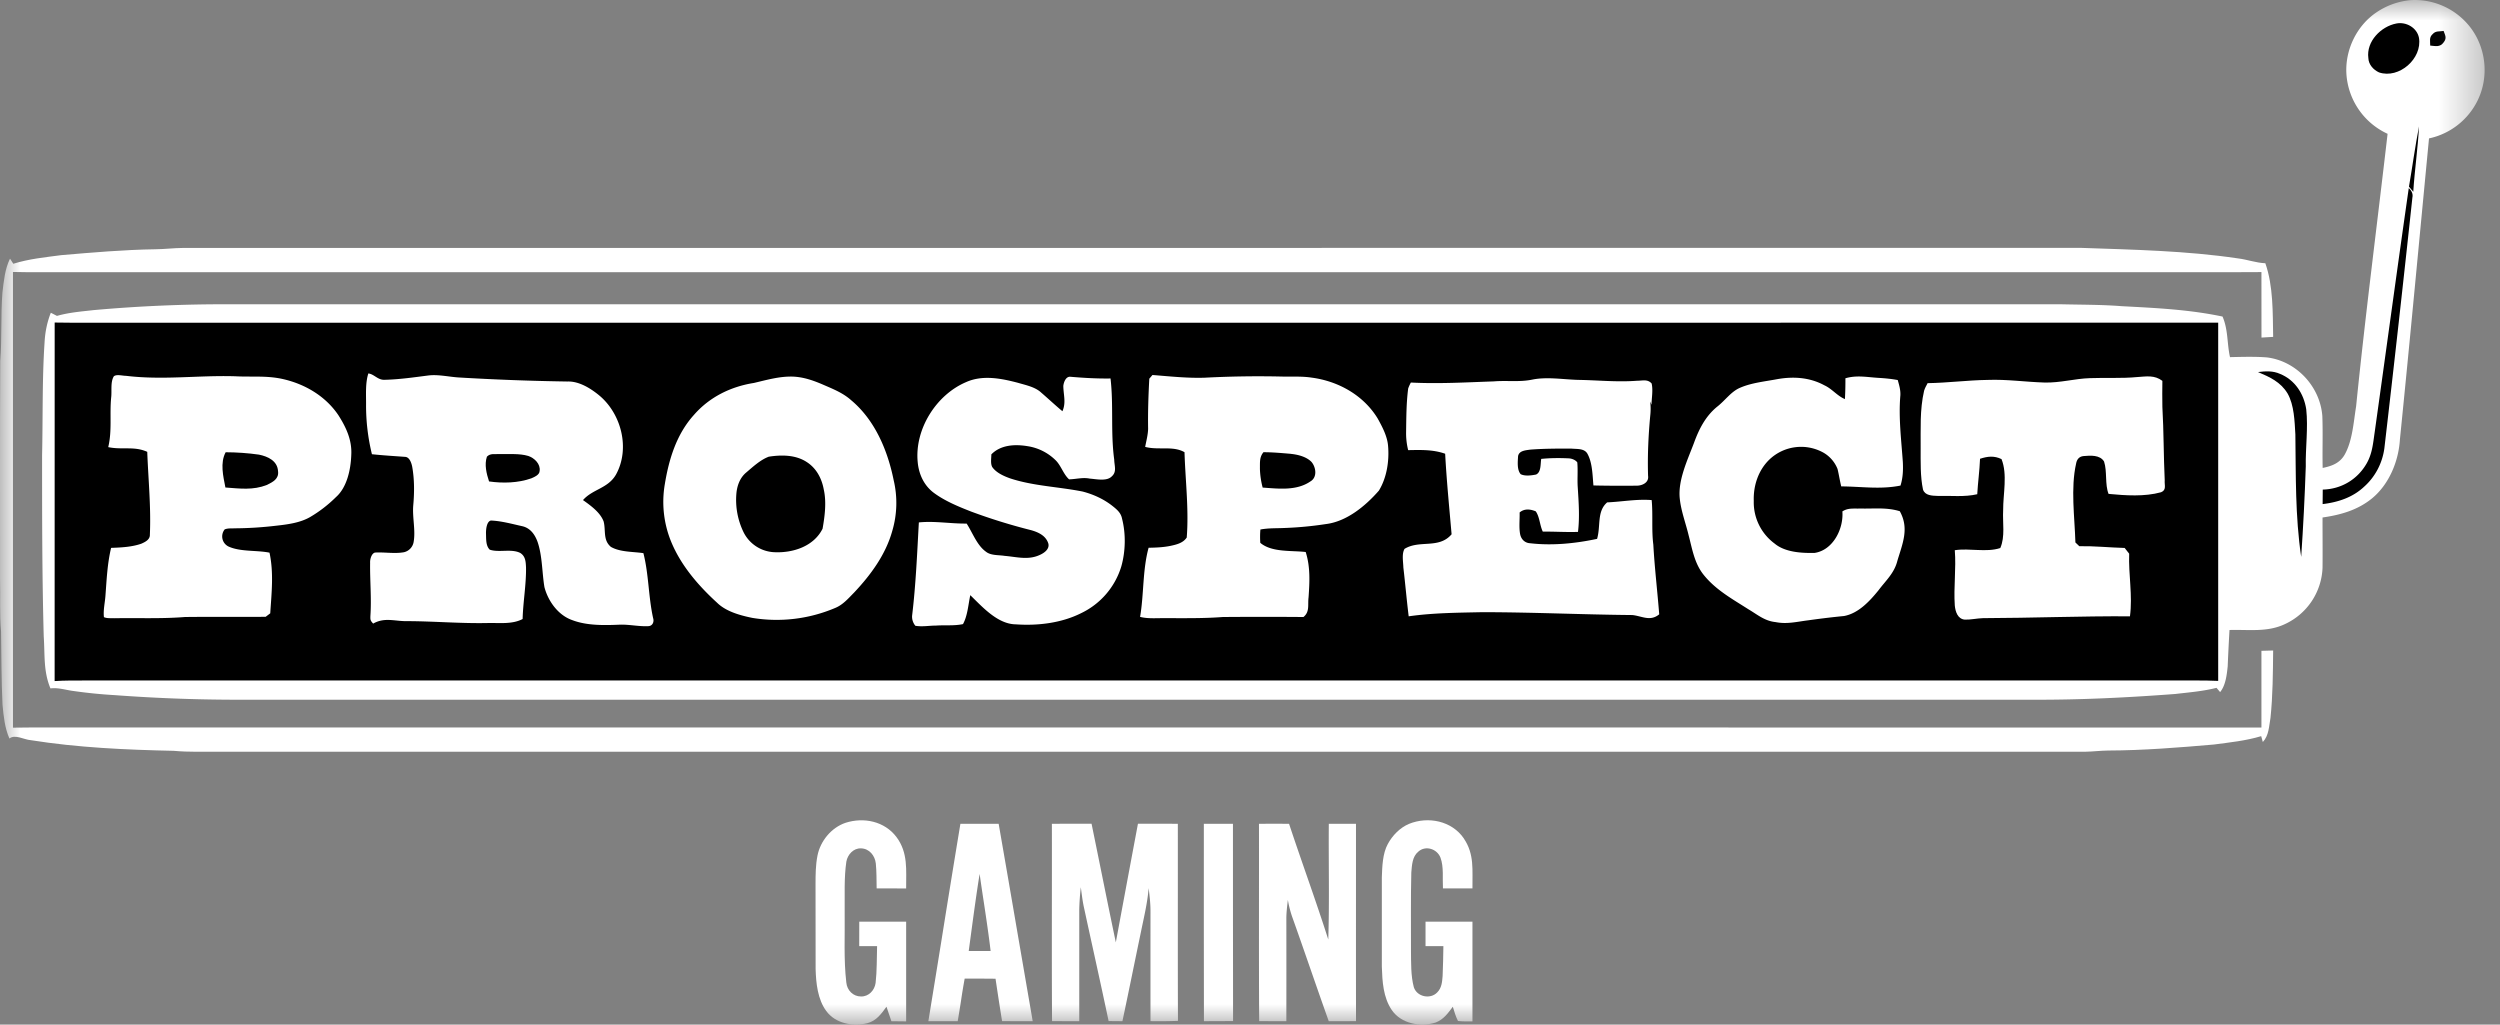
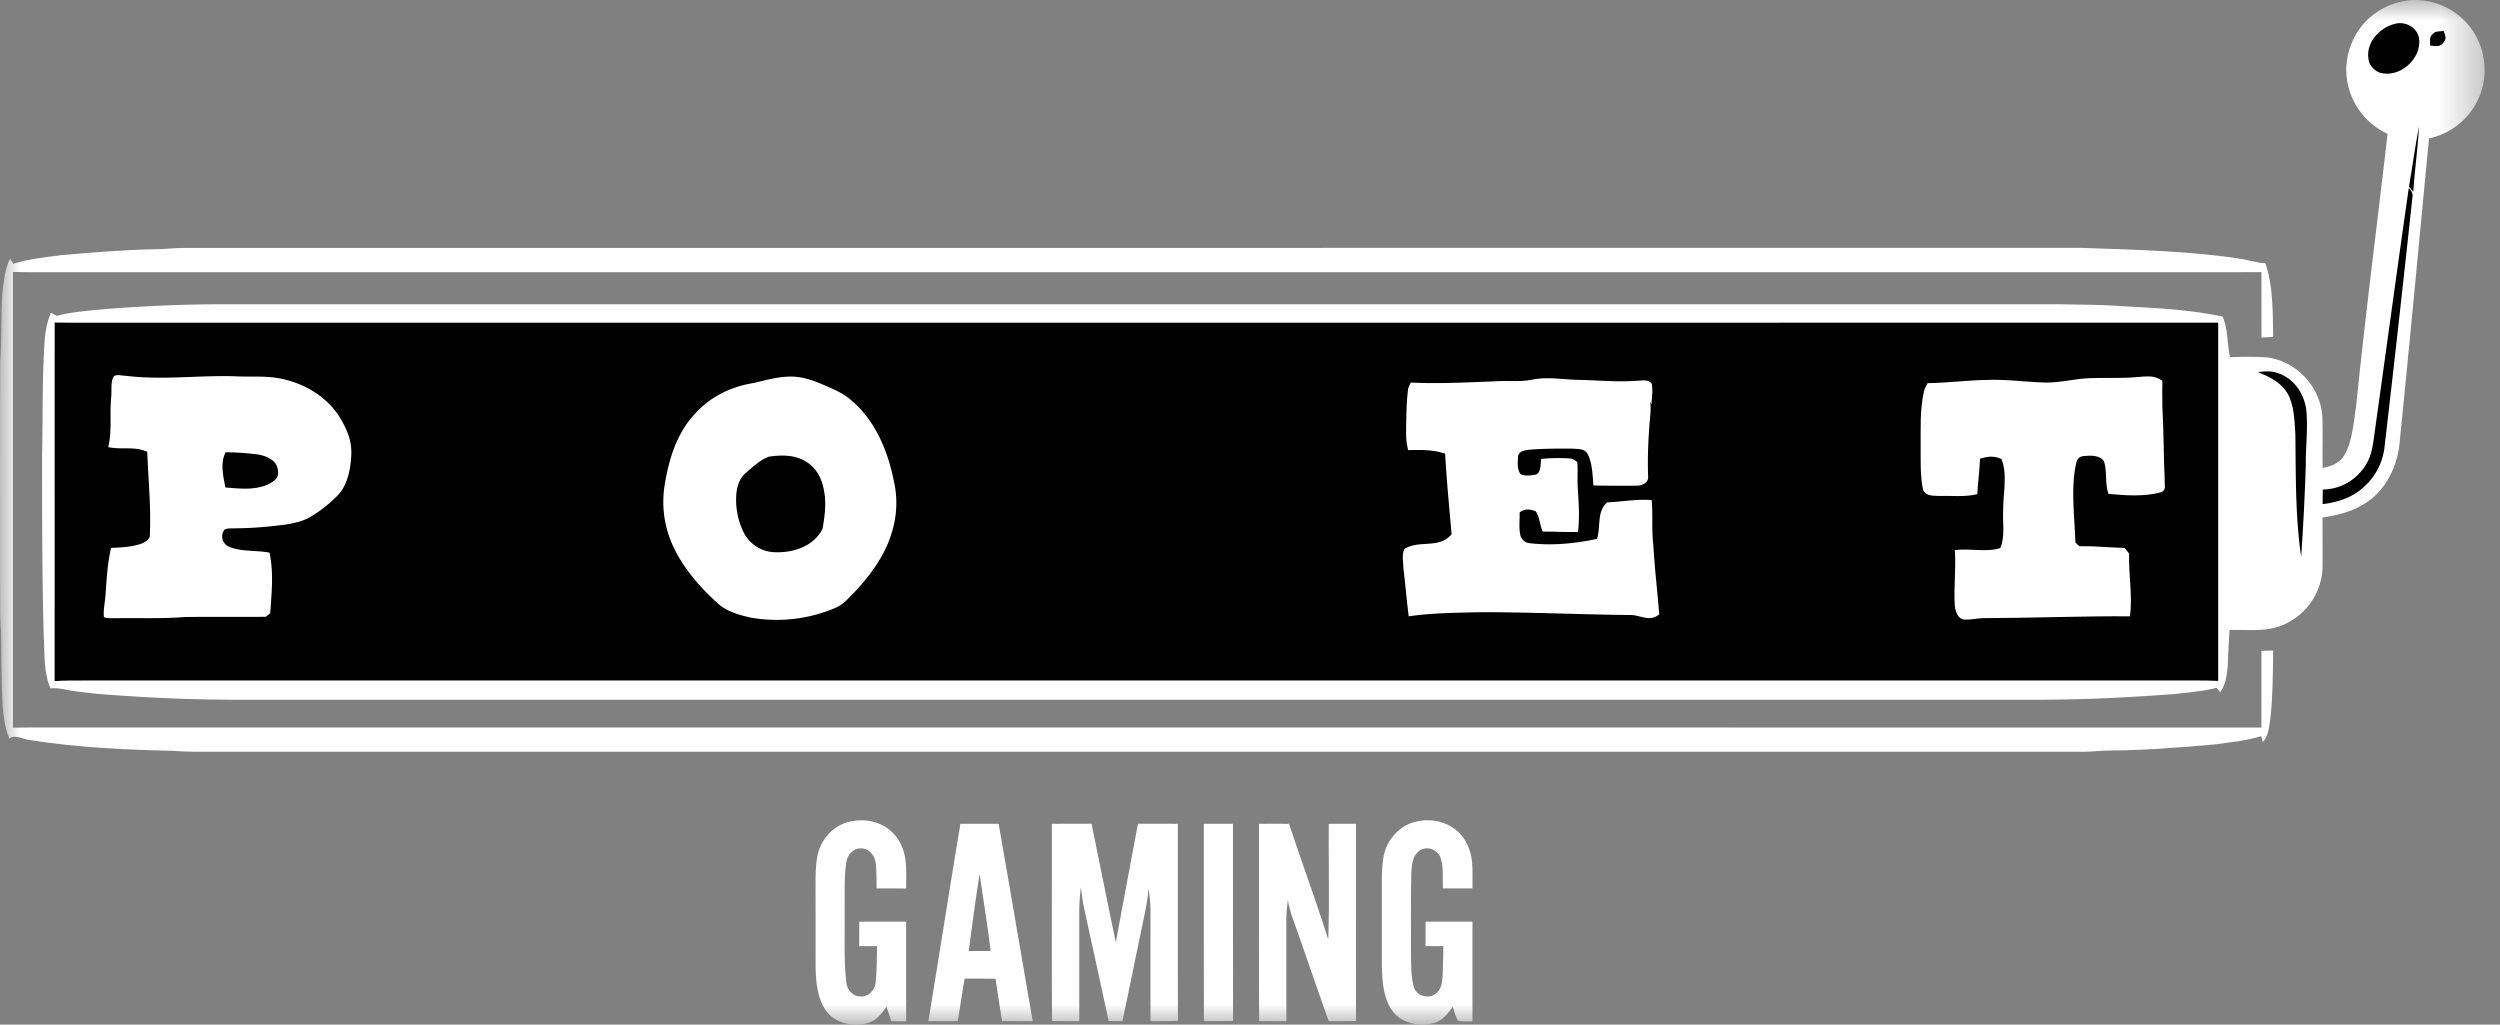
<svg xmlns="http://www.w3.org/2000/svg" width="61" height="25" viewBox="0 0 61 25" fill="none">
  <rect x="0" y="0" width="61" height="25" fill="#808080" stroke="none" />
  <g clip-path="url(#a)">
    <mask id="b" style="mask-type:luminance" maskUnits="userSpaceOnUse" x="0" y="0" width="61" height="25">
      <path d="M60.624 0H0v25h60.624z" fill="#fff" />
    </mask>
    <g mask="url(#b)">
      <path d="M58.828.003a1.71 1.71 0 0 1 1.457.676c.377.5.447 1.192.176 1.758a1.72 1.72 0 0 1-1.193.94c-.235 2.448-.463 4.9-.71 7.345-.032.533-.264 1.095-.68 1.438-.353.288-.766.403-1.208.467-.001.408.004.815 0 1.222a1.58 1.58 0 0 1-.92 1.38c-.43.203-.886.129-1.35.143q-.026.442-.044.885c-.022.209-.05.466-.185.63l-.088-.104c-.335.085-.665.11-1.005.15-1.156.087-2.31.145-3.469.14H6.015a41 41 0 0 1-3.22-.112 12 12 0 0 1-.998-.1c-.194-.024-.367-.088-.566-.064-.176-.424-.133-.822-.164-1.27-.04-1.474-.04-2.949-.04-4.423.021-.912 0-1.832.06-2.743.014-.259.06-.49.153-.73l.15.077c.297-.085.596-.107.901-.142a36 36 0 0 1 3.28-.142h44.705c.499.012 1 .008 1.497.047.83.044 1.641.081 2.457.253.14.325.107.658.182.99.3-.006.603-.016.901.007.716.087 1.298.708 1.352 1.431.016.421-.002.844.008 1.266.223-.046.416-.116.536-.323.192-.338.218-.799.28-1.179.224-2.219.512-4.43.768-6.651a1.73 1.73 0 0 1-1.004-1.453c-.039-.59.25-1.19.741-1.516a1.76 1.76 0 0 1 .834-.293" fill="#fff" />
      <path d="M58.473.573c.237-.046.502.102.55.35.085.507-.487 1.008-.974.844-.137-.062-.256-.192-.261-.35-.055-.406.309-.773.685-.844" fill="#000" />
      <path d="M59.624.755c.04.113.084.173 0 .28-.09.123-.197.088-.327.077.002-.109-.032-.198.06-.28.075-.086.166-.058.267-.077" fill="#000" />
      <path d="M59.024 3.085c-.027.533-.107 1.061-.14 1.594l-.105-.124c.084-.49.15-.982.245-1.47" fill="#000" />
      <path d="M58.811 4.628q.072.09.052.186a651 651 0 0 1-.684 6.121c-.047.356-.218.691-.484.931-.284.271-.642.388-1.023.434l.003-.354c.452-.011.85-.248 1.074-.643.137-.243.154-.491.194-.761.278-1.986.547-3.968.831-5.953z" fill="#000" />
      <path d="M3.793 6.082c.223-.002.444-.03.667-.032 15.438-.002 30.877.001 46.315-.002 1.262.044 2.58.07 3.831.257.228.027.438.109.668.118.196.556.18 1.213.191 1.797l-.285.017q-.003-.798-.001-1.598-.369.004-.738.003H1.017c-.234 0-.467.001-.701-.006v11.119q.24-.006.479-.005c18.127.001 36.257-.002 54.384.002V15.88l.286-.008c-.006.547-.008 1.099-.065 1.643-.037.206-.037.43-.187.59l-.04-.143c-.379.114-.762.152-1.151.204-.851.074-1.724.144-2.58.147-.186.002-.37.026-.555.029H5.348c-.37-.003-.74.013-1.11-.022-1.163-.025-2.337-.077-3.488-.26-.16-.01-.385-.152-.52-.04-.116-.262-.141-.54-.169-.825-.029-.593-.025-1.187-.035-1.78-.038-.43-.014-.857-.025-1.287.001-1.773-.005-3.547.005-5.32.044-.557.01-1.113.053-1.67.035-.286.058-.567.185-.827l.08.125c.384-.12.77-.157 1.167-.21.77-.066 1.528-.132 2.302-.144" fill="#fff" />
      <path d="M1.334 7.87q.23.006.46.005c17.444-.001 34.888.003 52.33-.002v8.741c-.357-.017-.713-.007-1.071-.01H2.073c-.247 0-.493-.002-.74.014z" fill="#000" />
      <path d="M55.633 9.123c.36.145.581.483.639.862.05.451-.02.95-.011 1.398q-.037 1.104-.112 2.205c-.148-.996-.128-1.986-.142-2.989-.019-.321-.028-.713-.19-.998-.171-.283-.433-.4-.722-.523.185-.022.363-.034.538.045" fill="#000" />
-       <path d="M8.988 9.112c.145.018.231.165.399.155.357-.008.716-.061 1.07-.106.233-.027.483.031.717.048q1.335.08 2.672.1c.282-.01.565.166.776.34.54.45.756 1.296.41 1.927-.194.343-.569.355-.807.626.186.133.421.299.504.523.056.22-.02.454.177.619.225.13.54.115.793.153.131.514.122 1.065.237 1.585.029.09-.012.187-.11.196-.234.013-.469-.044-.704-.036-.374.016-.8.026-1.156-.11-.345-.118-.593-.463-.682-.807-.059-.352-.05-.758-.166-1.099-.065-.182-.177-.342-.376-.387-.25-.055-.508-.128-.764-.138-.105.024-.12.218-.12.306.006.133-.01.306.092.405.222.077.525-.03.744.08.13.082.134.215.141.355.006.419-.072.837-.083 1.257-.255.135-.57.091-.851.098-.65.014-1.297-.043-1.946-.046-.312.01-.56-.104-.85.06-.068-.076-.07-.087-.067-.19.029-.432-.013-.86-.007-1.291-.006-.081.031-.23.118-.252.226-.015.475.033.704-.008a.31.31 0 0 0 .238-.242c.054-.284-.032-.605-.008-.898.029-.314.03-.64-.026-.951-.018-.087-.063-.226-.166-.236-.272-.02-.545-.036-.816-.065a5 5 0 0 1-.143-1.212c.002-.245-.02-.524.056-.76" fill="#fff" />
      <path d="M2.78 9.18c.069-.053.21-.009.294-.01.9.109 1.76-.016 2.664.011.402.022.776-.022 1.173.07.535.123 1.033.416 1.345.879.19.298.336.609.315.973-.012.347-.102.785-.371 1.024a3.2 3.2 0 0 1-.635.49c-.243.14-.55.18-.824.21a9 9 0 0 1-1.004.064c-.081.005-.178-.007-.255.027a.273.273 0 0 0 .094.417c.29.133.683.086 1 .15.106.497.05.981.018 1.48l-.112.085c-.655.006-1.312-.003-1.968.005-.573.046-1.145.02-1.72.03-.082-.005-.182.009-.258-.027-.02-.175.027-.36.038-.538.029-.388.046-.772.137-1.152.242-.008.508-.021.738-.102.095-.042.213-.1.208-.221.03-.668-.04-1.365-.064-2.02-.32-.145-.61-.043-.952-.115.096-.401.032-.797.071-1.206.021-.162-.022-.384.067-.524" fill="#fff" />
-       <path d="M28.12 9.15c.425.033.846.08 1.274.066a25 25 0 0 1 1.888-.028c.243.006.48-.011.722.026.646.085 1.263.426 1.61.995.112.201.236.435.255.67.032.365-.031.777-.224 1.092-.329.377-.789.757-1.299.817q-.502.077-1.01.095c-.195.009-.388 0-.582.037-.01.11-.01.215-.003.325.28.237.76.183 1.108.224.116.366.096.73.07 1.106-.024.184.034.352-.125.48q-.983-.008-1.967 0c-.481.037-.96.027-1.443.028-.196-.002-.383.017-.576-.031.095-.553.059-1.145.208-1.687.18-.003.358-.01.534-.046.148-.032.305-.068.396-.203.055-.681-.034-1.398-.054-2.082-.28-.163-.636-.043-.96-.13.027-.144.068-.293.072-.44-.007-.408.007-.817.029-1.224z" fill="#fff" />
      <path d="M19.344 9.189c.254.01.48.087.712.185.257.113.505.205.718.396.577.485.886 1.223 1.032 1.949a2.4 2.4 0 0 1-.033 1.23c-.161.583-.527 1.079-.934 1.511-.142.144-.274.3-.465.376a3.65 3.65 0 0 1-2.02.24c-.293-.06-.639-.154-.858-.37-.46-.42-.888-.916-1.125-1.501a2.56 2.56 0 0 1-.15-1.388c.1-.614.286-1.223.71-1.692.38-.437.899-.692 1.464-.781.312-.073.625-.165.95-.155" fill="#fff" />
-       <path d="M24.84 9.341c.192.057.418.1.567.24.174.15.34.306.516.453.094-.211.025-.397.022-.616.009-.09.061-.234.17-.225.328.028.653.047.982.042.076.654 0 1.324.09 1.98.003.15.068.295-.058.407-.122.129-.381.067-.538.056-.175-.035-.333.014-.505.018-.136-.12-.193-.328-.322-.459a1.24 1.24 0 0 0-.703-.352c-.301-.049-.646-.03-.872.202 0 .096-.024.218.02.306.097.142.283.224.44.28.562.186 1.183.204 1.768.321.265.069.523.187.738.36.104.083.197.164.223.302.095.37.086.798-.018 1.164a1.86 1.86 0 0 1-.976 1.139c-.483.244-1.064.313-1.598.275-.443-.004-.815-.424-1.111-.712-.049.228-.065.5-.178.706-.21.046-.439.021-.655.036-.166 0-.344.034-.507.005a.35.35 0 0 1-.08-.242c.091-.755.123-1.52.165-2.28.39-.039.77.033 1.166.028.148.228.251.53.473.688.12.095.305.076.451.1.296.024.576.11.86-.022.107-.047.245-.143.209-.28-.061-.191-.24-.273-.417-.324a14 14 0 0 1-1.459-.452c-.318-.124-.657-.263-.931-.47-.232-.18-.354-.45-.38-.74-.078-.802.451-1.642 1.182-1.952.402-.18.857-.09 1.266.018" fill="#fff" />
      <path d="M38.5 9.269c.485.007.961.059 1.446.021.132.001.253-.045.354.067.038.164 0 .35-.003.52l-.032-.082c.014.122.014.235 0 .357-.045.486-.067.97-.052 1.458.024.159-.13.235-.263.24q-.536.007-1.07-.005c-.023-.245-.024-.546-.142-.765-.075-.148-.265-.119-.402-.135-.333 0-.67 0-1.002.026-.107.017-.269.023-.293.16-.007.133-.03.328.063.438.102.054.264.032.374.01.13-.054.107-.264.128-.382.224-.023.45-.024.675-.013.073.004.16.038.205.098.018.202-.003.406.011.608.023.364.05.724.006 1.088-.286.01-.572-.01-.859-.007-.075-.157-.074-.353-.171-.494-.132-.056-.278-.072-.394.027.005.175-.02.36.013.533.026.124.116.212.244.218.541.063 1.101.006 1.633-.107.093-.32-.01-.669.246-.89.366-.016.719-.085 1.086-.056.034.361-.006.724.04 1.085.032.57.099 1.135.144 1.702-.218.18-.412.046-.652.018-1.23-.011-2.428-.069-3.663-.07-.597.013-1.206.016-1.798.101-.049-.396-.083-.794-.13-1.192-.003-.14-.043-.33.029-.454.367-.226.838.009 1.148-.356-.057-.654-.122-1.31-.157-1.965-.298-.105-.592-.093-.903-.088a1.7 1.7 0 0 1-.05-.44c.005-.354.005-.714.051-1.065a1 1 0 0 1 .065-.144c.673.035 1.351-.005 2.024-.028.323-.027.632.022.946-.045.352-.07.748-.002 1.106.008" fill="#fff" />
-       <path d="M43.367 9.251c.393-.07.792-.043 1.147.15.19.087.313.258.502.337q.014-.254.012-.508c.276-.081.526-.027.806-.01.158.009.315.024.471.053.035.125.071.243.064.374-.047.536.023 1.088.06 1.623.01.197.003.389-.057.578-.491.098-.938.024-1.446.02-.035-.141-.056-.285-.09-.425a.8.8 0 0 0-.34-.396 1.12 1.12 0 0 0-1.327.17c-.267.26-.39.636-.377 1.006a1.25 1.25 0 0 0 .509 1.04c.255.214.661.235.977.228.45-.069.709-.59.676-1.012.138-.092.279-.064.436-.071.334.009.639-.034.965.066.235.422.066.79-.059 1.21-.076.303-.279.477-.461.72-.216.266-.49.563-.841.627q-.438.043-.875.105c-.275.034-.518.099-.796.043-.267-.027-.44-.182-.664-.314-.394-.252-.806-.477-1.1-.852-.217-.279-.268-.617-.356-.95-.07-.293-.185-.593-.216-.893-.05-.449.188-.943.344-1.357.123-.34.28-.651.562-.885.212-.164.346-.38.58-.473.276-.117.6-.148.894-.204" fill="#fff" />
      <path d="M52.762 9.293c-.002.211-.005.422 0 .634.034.596.029 1.195.057 1.792-.01.119.05.236-.09.292-.404.112-.866.079-1.28.04-.093-.232-.03-.546-.11-.79-.1-.166-.334-.147-.5-.133-.107.01-.164.08-.182.183-.136.605-.035 1.305-.017 1.925l.095.091c.37-.006.737.033 1.107.043l.11.14c-.019.51.087 1.023.019 1.528-1.196-.007-2.39.041-3.586.045-.148.004-.295.04-.443.036-.175-.015-.23-.194-.245-.344-.031-.45.036-.899 0-1.35.362-.056.764.06 1.11-.053.123-.278.053-.617.07-.925-.002-.395.11-.873-.04-1.245-.18-.087-.34-.068-.524-.008-.011.29-.052.576-.068.865-.311.073-.643.033-.97.041-.127-.004-.307-.007-.354-.156-.068-.322-.056-.68-.057-1.01.004-.48-.024-.924.084-1.4.02-.066.054-.124.086-.185.489-.007.975-.072 1.464-.079.468-.018.922.05 1.388.064.384.01.73-.095 1.108-.107.387-.015.77.01 1.157-.027.224-.015.42-.052.611.093" fill="#fff" />
      <path d="M6.319 11.093c.216.044.45.15.465.403.026.19-.128.265-.27.336-.34.134-.662.089-1.014.063-.053-.274-.134-.6.006-.86.267.001.548.02.813.058" fill="#000" />
      <path d="M31.502 11.075c.172.018.378.07.5.198.11.132.143.373-.027.473-.34.234-.777.178-1.166.151a2 2 0 0 1-.067-.46c.003-.15-.015-.282.087-.403.224 0 .45.021.673.04" fill="#000" />
      <path d="M11.881 11.142c.086-.087.187-.054.297-.063.232.007.49-.02.712.046.15.05.303.197.277.368-.005.096-.127.145-.202.178-.323.115-.695.124-1.032.076-.062-.189-.118-.41-.052-.605" fill="#000" />
      <path d="M18.76 11.143c.306-.047.646-.048.917.126.239.15.373.4.423.675.069.307.025.648-.029.956-.213.431-.722.595-1.174.574a.88.88 0 0 1-.756-.492 1.8 1.8 0 0 1-.174-.928c.015-.197.085-.395.24-.524.166-.141.346-.31.552-.387" fill="#000" />
      <path d="M21.874 20.424c.287.384.233.804.236 1.254l-.72-.001c-.004-.202 0-.406-.02-.607-.02-.192-.159-.366-.362-.37-.183-.008-.327.152-.357.324-.058.395-.037.818-.041 1.222.008.574-.026 1.16.04 1.727.018.19.165.342.359.341.189.004.332-.151.356-.332.034-.296.026-.598.036-.896h-.436l.001-.598h1.144v2.434q-.18 0-.36-.004l-.12-.354c-.128.177-.244.34-.463.401-.353.088-.78.013-1.006-.296-.21-.283-.25-.68-.26-1.023-.003-.69 0-1.382-.002-2.072 0-.228.002-.47.047-.695.07-.36.34-.686.686-.803.444-.142.951-.038 1.242.348" fill="#fff" />
      <path d="M35.718 20.46c.262.386.204.775.21 1.217h-.72c-.014-.241.024-.522-.06-.75-.083-.216-.365-.306-.541-.147-.15.124-.155.33-.171.51-.016.636-.006 1.272-.008 1.907.004.29-.006.611.07.893.078.234.403.3.57.125.11-.11.12-.253.132-.401.012-.243.014-.486.019-.728h-.436v-.598h1.145v2.434c-.117 0-.236.004-.353-.01-.056-.109-.09-.23-.126-.347-.12.16-.225.31-.419.385-.367.116-.843.031-1.071-.306-.209-.308-.23-.695-.242-1.055v-2.183c.01-.266.017-.576.146-.813.114-.21.296-.397.516-.49.467-.19 1.044-.076 1.34.356" fill="#fff" />
      <path d="M25.666 20.101q.484-.003.968-.002c.198.965.39 1.932.592 2.895q.268-1.447.54-2.895c.325.001.649-.001.973.002.002 1.603-.003 3.206.003 4.808q-.335.013-.67.007-.001-1.335 0-2.67c.001-.194-.021-.384-.045-.575-.03.366-.117.719-.19 1.077-.151.723-.296 1.447-.45 2.169l-.337-.003c-.195-.928-.403-1.853-.603-2.779-.035-.16-.053-.324-.075-.487a6 6 0 0 0-.038.542v2.727q-.332.001-.664-.002c-.01-1.604-.001-3.21-.004-4.814" fill="#fff" />
      <path d="M29.374 20.1h.71c.002 1.604-.001 3.21.003 4.814q-.357.004-.711.003c-.004-1.605-.002-3.212-.002-4.818" fill="#fff" />
      <path d="M30.72 20.101q.367-.003.733 0c.312.943.656 1.877.957 2.824.03-.94.005-1.884.013-2.825h.663c.001 1.605-.002 3.21.001 4.815q-.333.004-.665.003c-.305-.855-.596-1.716-.901-2.571a2.6 2.6 0 0 1-.097-.39c-.017.153-.037.303-.037.457q.002 1.252 0 2.503-.33.001-.663-.002c-.01-1.604-.002-3.209-.005-4.814" fill="#fff" />
      <path fill-rule="evenodd" clip-rule="evenodd" d="M24.367 20.1h-.933q-.239 1.445-.47 2.895-.155.961-.312 1.922h.716q.042-.246.08-.493.04-.273.09-.546h.205q.273 0 .548.003.069.467.143.932l.017.102q.373.004.747.002l-.369-2.142q-.229-1.338-.462-2.676m-.358 1.941a60 60 0 0 1-.106-.716c-.076.47-.14.945-.204 1.418l-.062.462h.534c-.046-.389-.104-.776-.162-1.164" fill="#fff" />
    </g>
  </g>
  <defs>
    <clipPath id="a">
      <rect width="60.219" height="24.833" fill="#fff" transform="scale(1.007)" />
    </clipPath>
  </defs>
</svg>